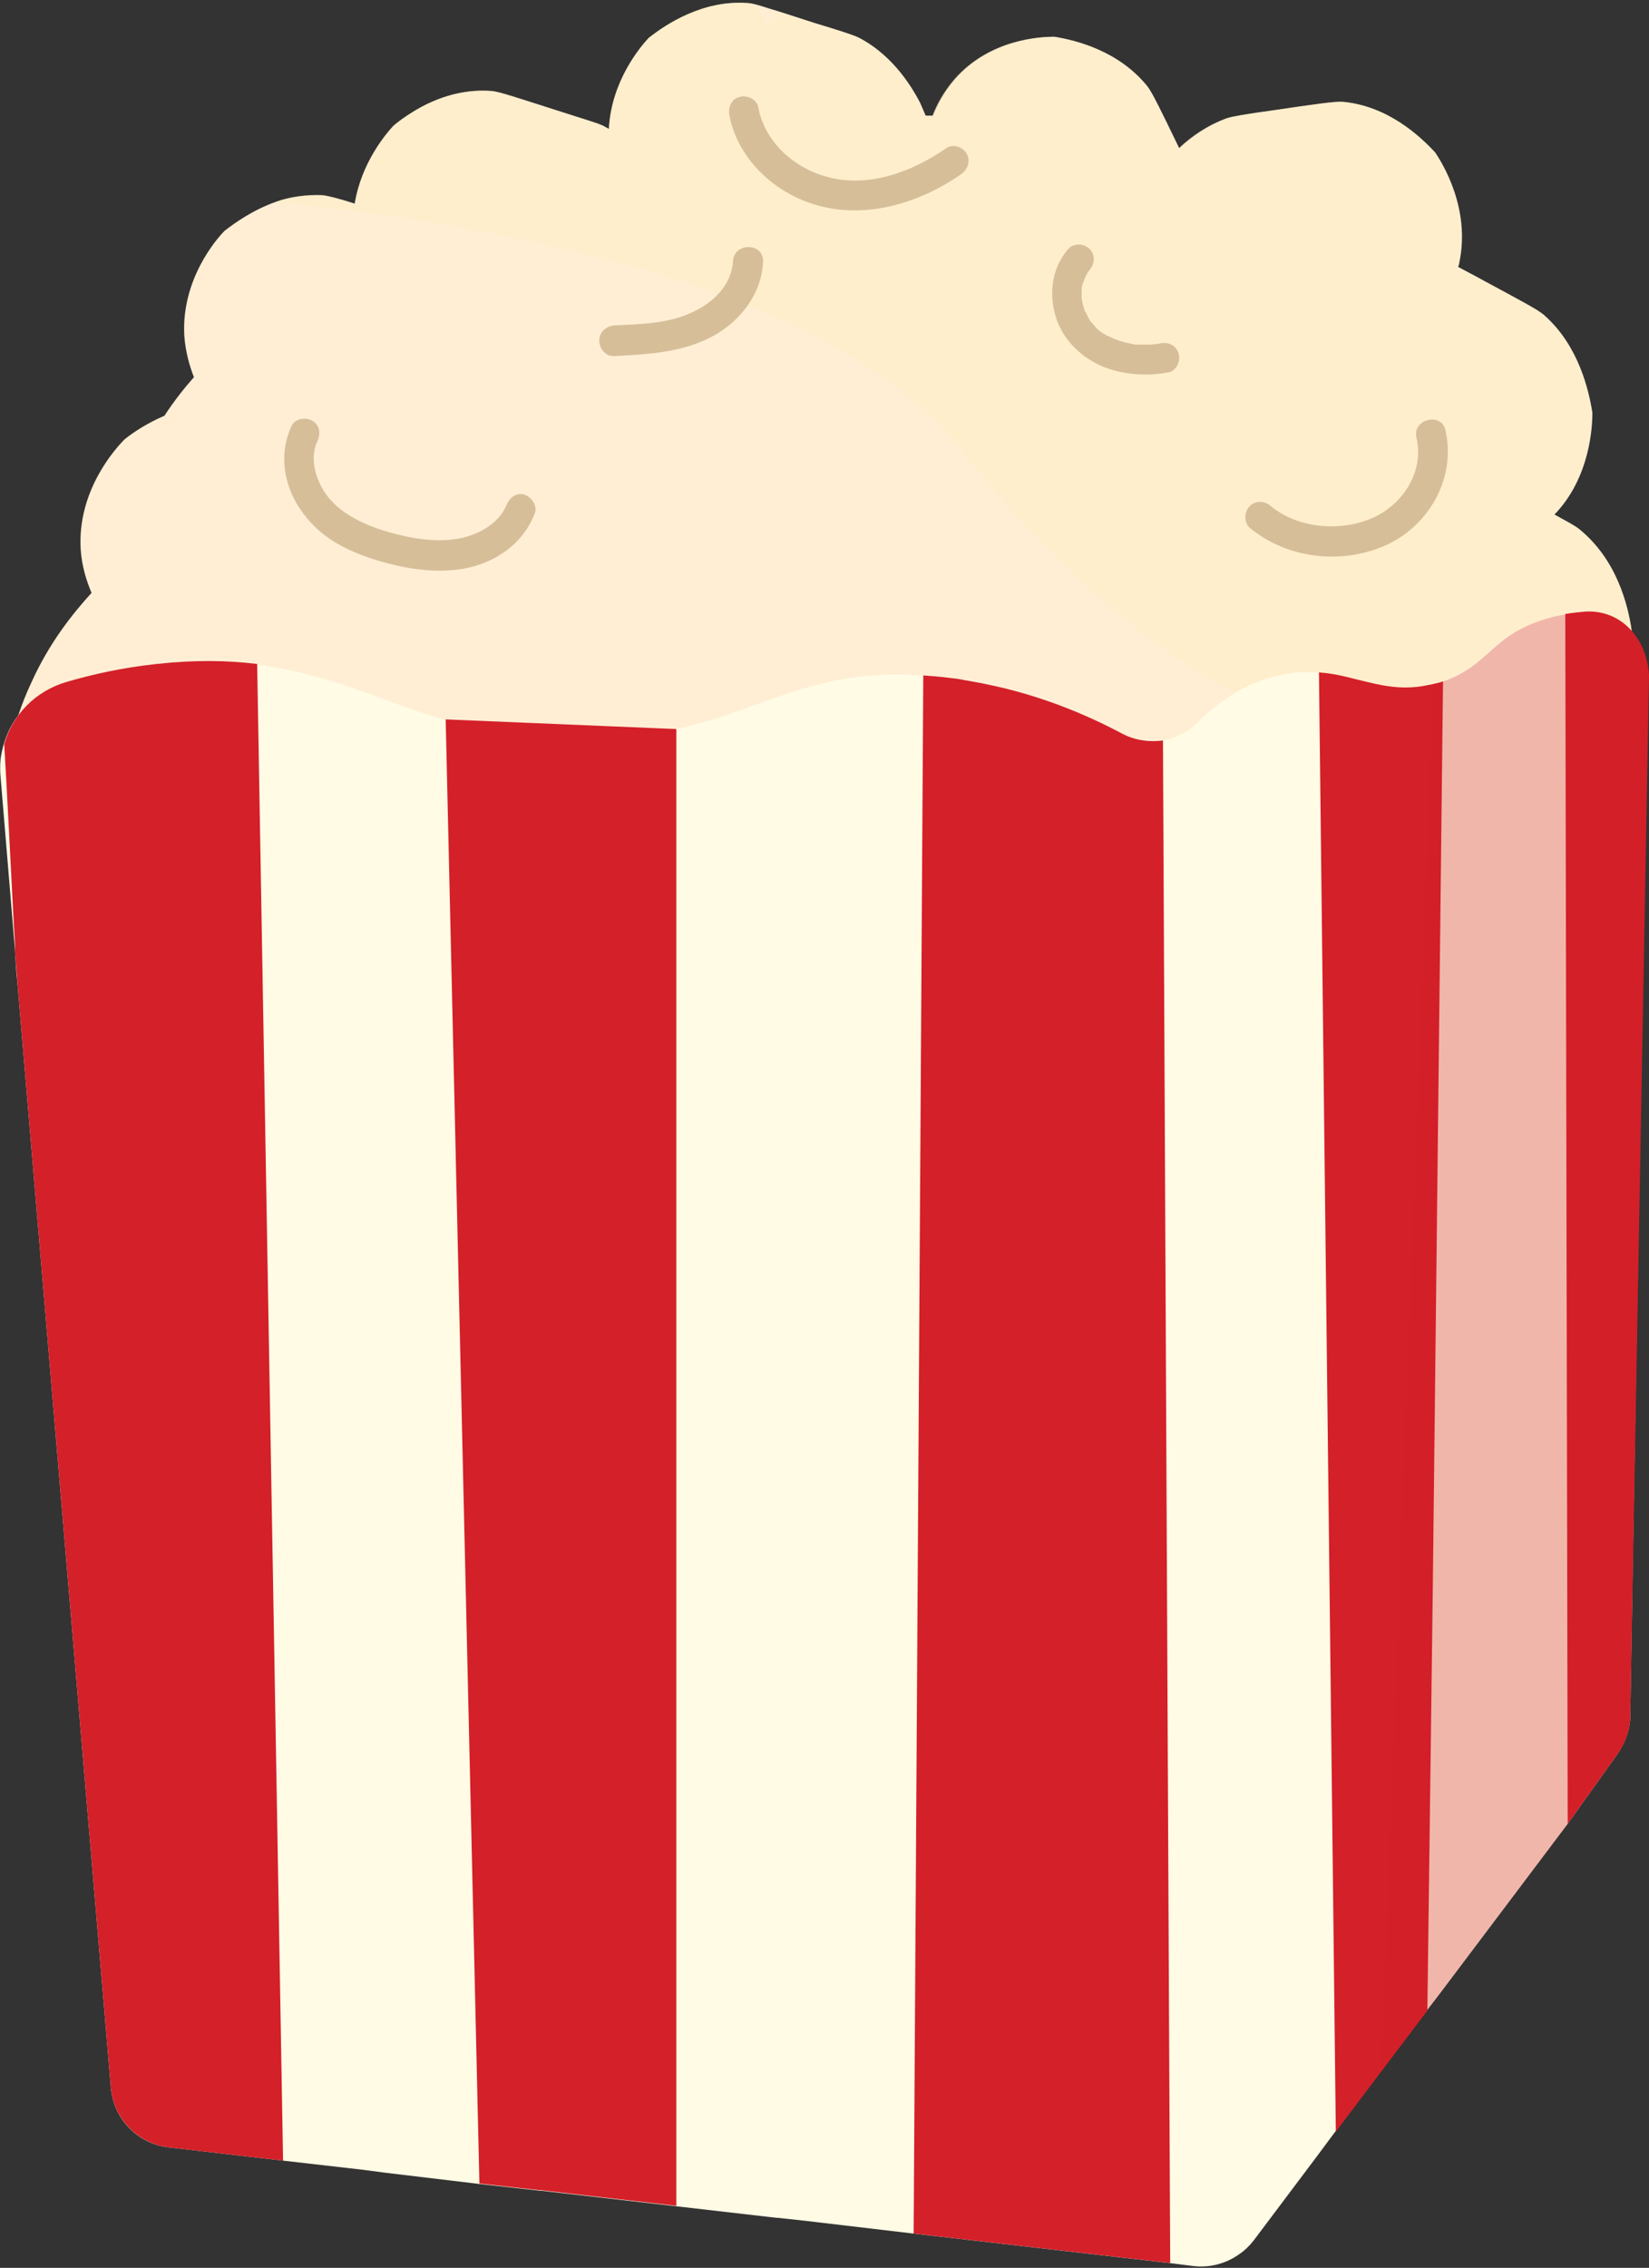
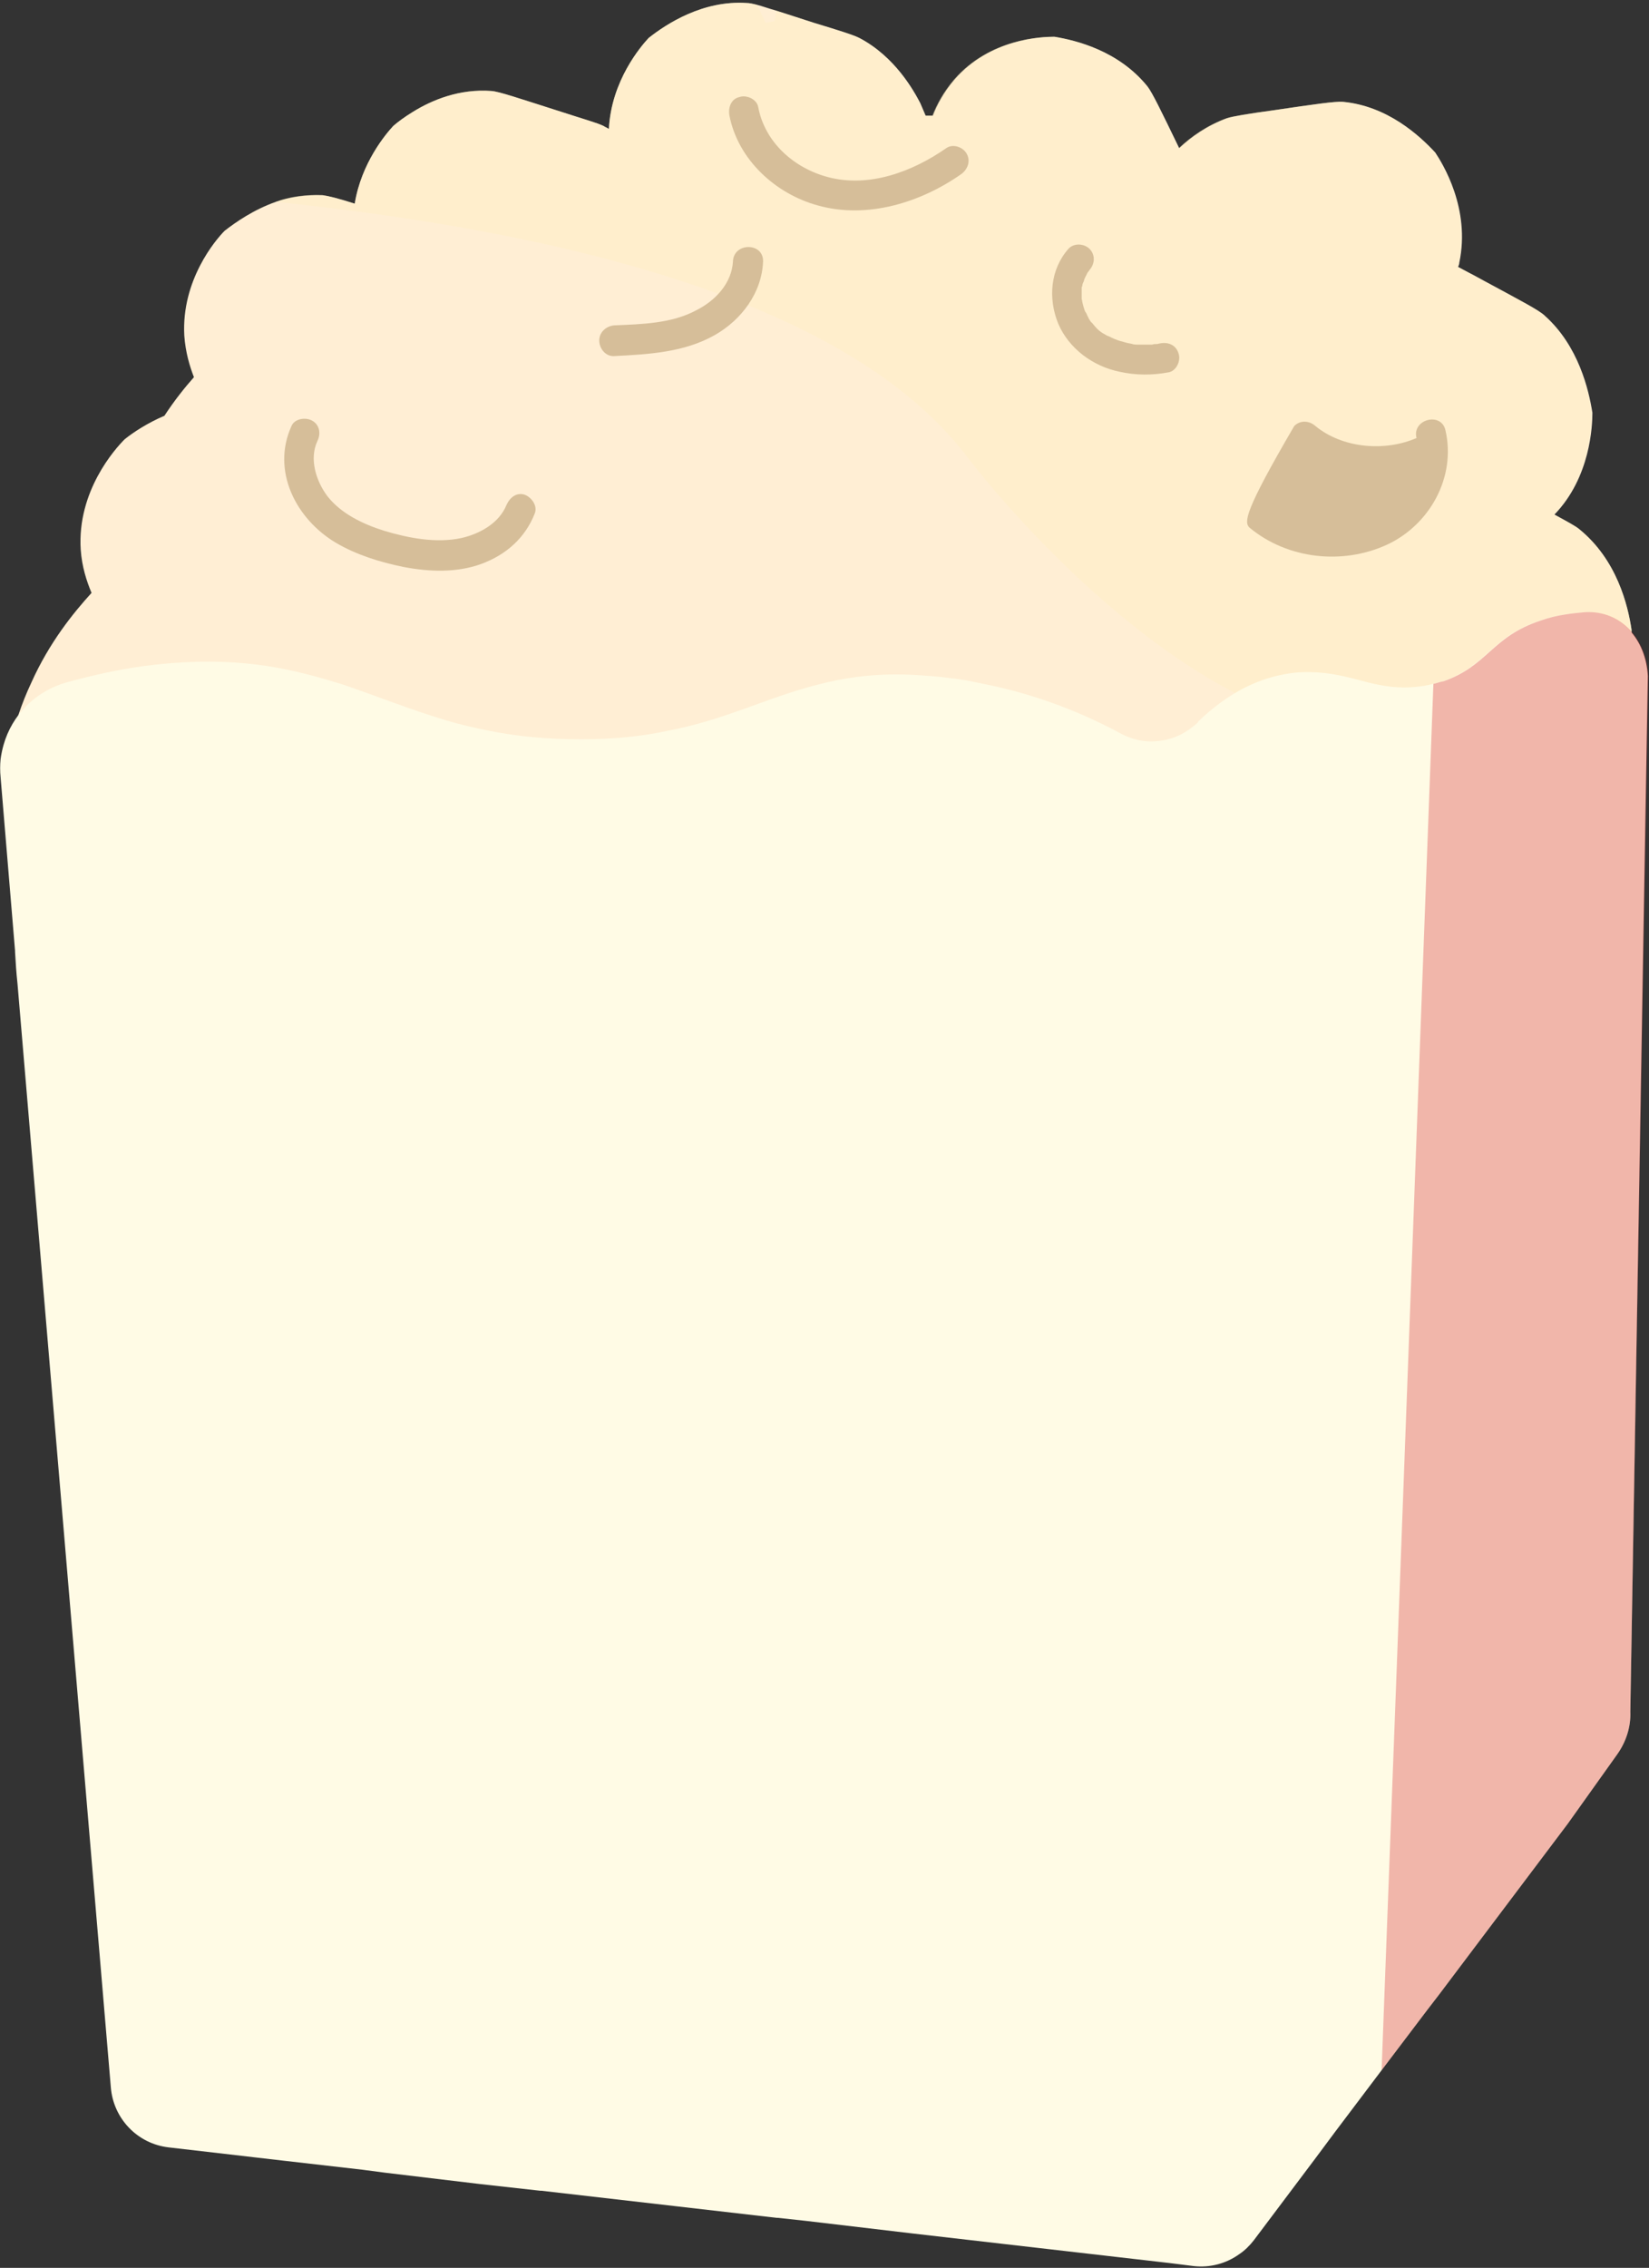
<svg xmlns="http://www.w3.org/2000/svg" height="376.4" preserveAspectRatio="xMidYMid meet" version="1.0" viewBox="103.9 46.9 273.8 376.4" width="273.8" zoomAndPan="magnify">
  <rect x="103.9" y="46.9" width="273.8" height="376.4" fill="#333333" stroke="none" />
  <g id="change1_1">
    <path d="M374.8,151.4c0,1.4-0.1,5.4-1.8,9.8c-1.1,2.9-2.9,5.9-5.7,8.5c-2.2,1.9-4.4,3.2-6.3,4c0,1.1-0.1,2.3-0.2,3.6 c-13.1-2.8-26-6.2-38.6-10.1c-0.4-0.4-0.8-0.8-1.1-1.2c-0.2,0.2-0.4,0.4-0.6,0.7c-8.9,9.5-17.8,19.1-26.6,28.6 c-1.5-2.5-3.1-5.7-4.4-9.3c-2.5-6.9-3.1-13.2-3.1-17.7c-1.9-0.8-4.2-2-6.3-4c0,0-0.1-0.1-0.1-0.1c-10.3,0.5-20.7,1.1-31,1.6 l-7.1,5.7c-16.8,0.9-33.5,1.7-50.3,2.6c0-0.1,0.1-0.2,0.1-0.3c-1.4,0.1-2.7,0.1-4.1,0.2c-0.3,0.4-0.6,0.7-0.8,0.9l-25,6 c-9.9-4.1-19.8-8.1-29.7-12.2c-8.8,0.4-17.6,0.9-26.4,1.3c0.7-2.9,1.7-6.2,3.4-9.8c3-6.7,7-11.6,10-14.9c-0.8-1.9-1.6-4.3-1.8-7.2 c-0.6-9.7,5.7-16.7,7.3-18.3c1.5-1.2,3.8-2.7,6.6-3.9c1.7-2.6,3.4-4.7,4.9-6.4c-0.7-1.8-1.4-4.1-1.6-6.9c-0.5-9.2,5.2-15.9,6.7-17.4 c1.8-1.4,4.8-3.5,8.5-4.8c2.3-0.8,5-1.2,7.8-1.1c0.8,0.1,2.5,0.5,5.3,1.4c1.1-6.8,5.2-11.6,6.4-12.9c0.8-0.7,1.9-1.5,3.2-2.3 c3.2-2,7.8-3.9,13.1-3.5c1.3,0.1,4.5,1.2,11.1,3.3c4.3,1.4,6.5,2,7.5,2.5c0.3,0.2,0.6,0.3,0.9,0.5c0.4-8,5.3-13.7,6.6-15.1 c2.9-2.3,9-6.3,16.3-5.8c0.4,0,0.9,0.1,1.7,0.3c0.8,0.2,1.9,0.6,3.3,1c1.6,0.5,3.7,1.2,6.2,2c4.3,1.3,6.5,2,7.5,2.5 c5.9,3.1,9,8.7,10.1,10.8c0.3,0.7,0.6,1.4,0.9,2.1c0.4,0,0.8,0,1.2,0c0.7-1.8,1.8-3.9,3.6-6c5.9-6.8,14.5-7.1,16.6-7.1 c3.6,0.6,10.6,2.3,15.4,8.2c0.8,1,2.3,4.1,5.3,10.3c2-1.9,4.7-3.8,8-5c1-0.3,3.3-0.7,7.7-1.3c6.8-1,10.2-1.5,11.5-1.4 c7.4,0.7,12.7,5.6,15.3,8.4c1.2,1.8,5.9,9.3,4,18.3c0,0.2-0.1,0.5-0.2,0.7c1.1,0.6,2.5,1.3,4.3,2.3c6.1,3.3,9.2,4.9,10.1,5.8 c5.6,5,7.3,12.3,7.9,16.1c0,2.1-0.3,10.7-6.3,16.9c2.2,1.2,3.5,1.9,4.1,2.4C372.4,139.8,374.2,147.4,374.8,151.4z" fill="#FFEED4" />
  </g>
  <g id="change2_1">
    <path d="M374.8,151.4c0,1.4-0.1,5.4-1.8,9.8c-1.1,2.9-2.9,5.9-5.7,8.5c-2.2,1.9-4.4,3.2-6.3,4 c0,1.1-0.1,2.3-0.2,3.6c-13.1-2.8-26-6.2-38.6-10.1c0,0-0.9-0.3-1.8-0.5c-29.6-9.1-55.7-43.7-55.7-43.7 c-12.5-16.6-41.7-34.9-115-42.6c1.5-0.6,4.3-1.3,7.8-1.1c0.8,0.1,2.5,0.5,5.3,1.4c1.1-6.8,5.2-11.6,6.4-12.9 c0.8-0.7,1.9-1.5,3.2-2.3c3.2-2,7.8-3.9,13.1-3.5c1.3,0.1,4.5,1.2,11.1,3.3c4.3,1.4,6.5,2,7.5,2.5c0.3,0.2,0.6,0.3,0.9,0.5 c0.4-8,5.3-13.7,6.6-15.1c2.9-2.3,9-6.3,16.3-5.8c0.4,0,0.9,0.1,1.7,0.3c0.5,1,1,2,1.4,3c0.5-0.1,1-0.2,1.5-0.3 c0.1-0.6,0.2-1.1,0.3-1.7c1.6,0.5,3.7,1.2,6.2,2c4.3,1.3,6.5,2,7.5,2.5c5.9,3.1,9,8.7,10.1,10.8c0.3,0.7,0.6,1.4,0.9,2.1 c0.4,0,0.8,0,1.2,0c0.7-1.8,1.8-3.9,3.6-6c5.9-6.8,14.5-7.1,16.6-7.1c3.6,0.6,10.6,2.3,15.4,8.2c0.8,1,2.3,4.1,5.3,10.3 c2-1.9,4.7-3.8,8-5c1-0.3,3.3-0.7,7.7-1.3c6.8-1,10.2-1.5,11.5-1.4c7.4,0.7,12.7,5.6,15.3,8.4c1.2,1.8,5.9,9.3,4,18.3 c0,0.2-0.1,0.5-0.2,0.7c1.1,0.6,2.5,1.3,4.3,2.3c6.1,3.3,9.2,4.9,10.1,5.8c5.6,5,7.3,12.3,7.9,16.1c0,2.1-0.3,10.7-6.3,16.9 c2.2,1.2,3.5,1.9,4.1,2.4C372.4,139.8,374.2,147.4,374.8,151.4z" fill="#FFEEC5" opacity=".49" />
  </g>
  <g id="change3_1">
    <path d="M374.6,331c0.1,2.5-0.7,5-2.2,7.1l-8.2,11.5l-21.4,28.4l-2,2.6l-7.5,9.9l-7.7,10.2l-3.2,4.3l-10.3,13.7 c-0.7,0.9-1.5,1.7-2.4,2.3c-2.2,1.6-4.9,2.3-7.6,2l-4-0.5l-42.6-4.9l-17.8-2.1l-4.6-0.5l-0.2,0l-16.5-1.9l-22.6-2.6l-0.2,0l-9.9-1.1 l-15.9-1.9L164,407l-13.1-1.5l-19-2.2c-5.2-0.6-9.2-4.8-9.6-10c-2.5-29.5-10.6-125.3-15.5-183.2c-0.2-1.8-0.3-3.5-0.4-5.2 c0-0.1,0-0.1,0-0.2c-1-11.8-1.8-21.8-2.4-28.8c-0.1-1-0.1-2,0-3c0.1-0.8,0.3-1.7,0.5-2.4c1.4-4.9,5.2-8.8,10.3-10.3 c4.4-1.2,9.4-2.4,15-3c6.4-0.7,11.9-0.6,16.7,0c4.1,0.5,7.8,1.4,11.3,2.4c1,0.3,2,0.6,3,0.9c5.6,1.9,11,4.1,17,5.9 c2.3,0.7,4.8,1.3,7.4,1.8c4.5,0.9,9.4,1.4,15.2,1.4c4.9,0,9.1-0.4,12.8-1.1c1-0.2,2-0.4,3-0.6c8.3-1.8,14.4-4.8,21.4-6.8 c5.5-1.6,11.5-2.7,19.4-2.1c1.4,0.1,2.8,0.2,4.3,0.4c0.5,0.1,1.1,0.1,1.6,0.2c1.5,0.2,2.9,0.5,4.3,0.8c9.1,1.8,16.8,5,22.9,8.3 c2.1,1.1,4.4,1.5,6.7,1.1c2.2-0.3,4.3-1.4,6-3c0,0,0,0,0-0.1c5.5-5.3,10.5-7.2,14.4-7.9c2-0.4,3.8-0.4,5.5-0.3 c3.1,0.2,5.8,1,8.5,1.7c2.5,0.6,5,1,7.8,0.7c0.9-0.1,1.8-0.2,2.8-0.5c0.5-0.1,1-0.3,1.5-0.4c0,0,0,0,0.1,0c7.5-2.6,8-7.4,16.2-10.1 c1.4-0.5,2.7-0.8,4-1c1.2-0.2,2.3-0.3,3.4-0.4c6-0.3,10.2,4.5,10.5,10.6L374.6,331z" fill="#FFFBE5" />
  </g>
  <g id="change4_1">
-     <path d="M146.6,157.1c-4.9-0.6-10.3-0.7-16.7,0c-5.6,0.6-10.6,1.7-15,3c-5.1,1.5-8.9,5.4-10.3,10.3 c0.5,8.4,1,18.7,1.6,30.1c0.1,1.4,0.2,2.8,0.2,4.2c0,0.1,0,0.1,0,0.2c0.1,1.7,0.3,3.4,0.4,5.2c4.9,57.9,13,153.7,15.5,183.2 c0.4,5.2,4.5,9.4,9.6,10l19,2.2L146.6,157.1z M177.9,166.3l5.6,243l9.9,1.1l0.2,0l22.6,2.6V167.9L177.9,166.3z M297,169.8 c-2.2,0.3-4.6,0-6.7-1.1c-6.2-3.3-13.9-6.5-22.9-8.3c-1.4-0.3-2.8-0.5-4.3-0.8c-0.5-0.1-1-0.1-1.6-0.2c-1.5-0.2-3-0.3-4.3-0.4 l-1.6,258.6l42.6,4.9L297,169.8z M343.5,160c-0.5,0.2-1,0.3-1.5,0.4c-1,0.2-1.9,0.4-2.8,0.5c-2.8,0.3-5.3-0.1-7.8-0.7 c-2.7-0.6-5.4-1.5-8.5-1.7l2.8,242.2l7.7-10.2l7.5-9.9l0.9-69.8L343.5,160C343.5,160,343.5,160,343.5,160z M377.7,159 c-0.3-6-4.5-10.9-10.5-10.6c-1.1,0.1-2.2,0.2-3.4,0.4l0.4,200.8l8.2-11.5c1.5-2,2.3-4.5,2.2-7.1L377.7,159z" fill="#D42029" />
-   </g>
+     </g>
  <g id="change4_2">
    <path d="M374.6,331c0.1,2.5-0.7,5-2.2,7.1l-8.2,11.5l-21.4,28.4l-2,2.6l-7.5,9.9l2.6-69.1l6-161 c0.5-0.1,1-0.3,1.5-0.4c0,0,0,0,0.1,0c7.5-2.6,8-7.4,16.2-10.1c1.4-0.5,2.7-0.8,4-1c1.2-0.2,2.3-0.3,3.4-0.4 c6-0.3,10.2,4.5,10.5,10.6L374.6,331z" fill="#D42029" opacity=".31" />
  </g>
  <g fill="#D6BE99" id="change5_1">
    <path d="M188,130.7c-1.2,3-4.4,4.8-7.5,5.5c-4.2,0.9-8.8,0-12.8-1.2c-3.5-1.1-7.1-2.8-9.4-5.7 c-1.9-2.5-3.1-6.2-1.7-9.2c0.6-1.2,0.4-2.7-0.9-3.4c-1.1-0.6-2.9-0.3-3.4,0.9c-3.4,7.5,0.8,15.5,7.4,19.4c3.4,2,7.3,3.2,11.2,4 c4.2,0.8,8.8,1,12.9-0.5c4.1-1.5,7.3-4.3,8.9-8.4c0.5-1.3-0.6-2.7-1.7-3.1C189.7,128.6,188.6,129.4,188,130.7L188,130.7z" />
    <path d="M205.9,106c5.7-0.3,11.6-0.6,16.7-3.5c4.4-2.5,7.8-7,8-12.2c0.1-3.2-4.9-3.2-5,0c-0.2,3.6-2.9,6.5-6.1,8.1 c-4.1,2.2-9,2.3-13.6,2.5c-1.3,0.1-2.5,1.1-2.5,2.5C203.4,104.8,204.5,106.1,205.9,106L205.9,106z" />
    <path d="M281.3,88.2c-3,3.4-3.4,8.2-1.7,12.4c1.8,4.2,5.8,7.1,10.2,8c2.7,0.6,5.4,0.6,8.1,0.1 c1.3-0.2,2.1-1.9,1.7-3.1c-0.4-1.4-1.7-2-3.1-1.7c-0.2,0-0.3,0.1-0.5,0.1c0.3,0,0.2,0-0.1,0c-0.2,0-0.5,0-0.7,0.1 c-0.6,0-1.2,0-1.8,0c-0.3,0-0.5,0-0.8,0c-0.1,0-1-0.1-0.6-0.1c-0.6-0.1-1.1-0.2-1.7-0.4c-0.5-0.1-1-0.3-1.5-0.5 c-0.2-0.1-0.2-0.1,0,0c-0.1-0.1-0.3-0.1-0.4-0.2c-0.2-0.1-0.4-0.2-0.7-0.3c-1.1-0.6-1.5-0.9-2.3-1.9c-0.1-0.1-0.4-0.5-0.2-0.2 c-0.2-0.2-0.4-0.5-0.5-0.7c-0.1-0.2-0.2-0.4-0.3-0.6c0-0.1-0.4-0.8-0.3-0.5c0.1,0.2-0.2-0.5-0.2-0.6c-0.1-0.2-0.1-0.4-0.2-0.7 c-0.1-0.3-0.1-0.6-0.2-0.9c-0.1-0.7,0,0.5,0-0.2c0-0.5,0-1,0-1.6c0-0.3,0-0.3,0,0c0-0.1,0-0.2,0.1-0.3c0-0.3,0.1-0.5,0.2-0.7 c0.1-0.2,0.1-0.4,0.2-0.6c0.1-0.3,0.1-0.3,0,0c0.1-0.1,0.1-0.3,0.2-0.4c0.1-0.2,0.2-0.4,0.3-0.6c0.1-0.1,0.2-0.2,0.3-0.4 c-0.2,0.2-0.2,0.2,0,0c0.9-1,1-2.5,0-3.5C283.9,87.3,282.2,87.2,281.3,88.2L281.3,88.2z" />
-     <path d="M311.4,134.5c6.3,5.2,15.4,6.2,22.8,2.8c7.1-3.3,11.5-11.2,9.7-19c-0.7-3.1-5.6-1.8-4.8,1.3 c1.3,5.6-2.3,11.1-7.4,13.3c-5.3,2.3-12.3,1.7-16.8-2c-1-0.9-2.5-1-3.5,0C310.5,131.8,310.4,133.6,311.4,134.5L311.4,134.5z" />
+     <path d="M311.4,134.5c6.3,5.2,15.4,6.2,22.8,2.8c7.1-3.3,11.5-11.2,9.7-19c-0.7-3.1-5.6-1.8-4.8,1.3 c-5.3,2.3-12.3,1.7-16.8-2c-1-0.9-2.5-1-3.5,0C310.5,131.8,310.4,133.6,311.4,134.5L311.4,134.5z" />
    <path d="M225,66c1.4,7.4,7.7,13.1,14.7,15c8.2,2.3,17.1-0.5,23.8-5.2c1.1-0.8,1.6-2.2,0.9-3.4 c-0.6-1.1-2.3-1.7-3.4-0.9c-5.6,3.9-12.8,6.6-19.6,4.8c-5.7-1.5-10.5-5.8-11.6-11.6c-0.2-1.3-1.9-2.1-3.1-1.7 C225.3,63.3,224.8,64.7,225,66L225,66z" />
  </g>
</svg>